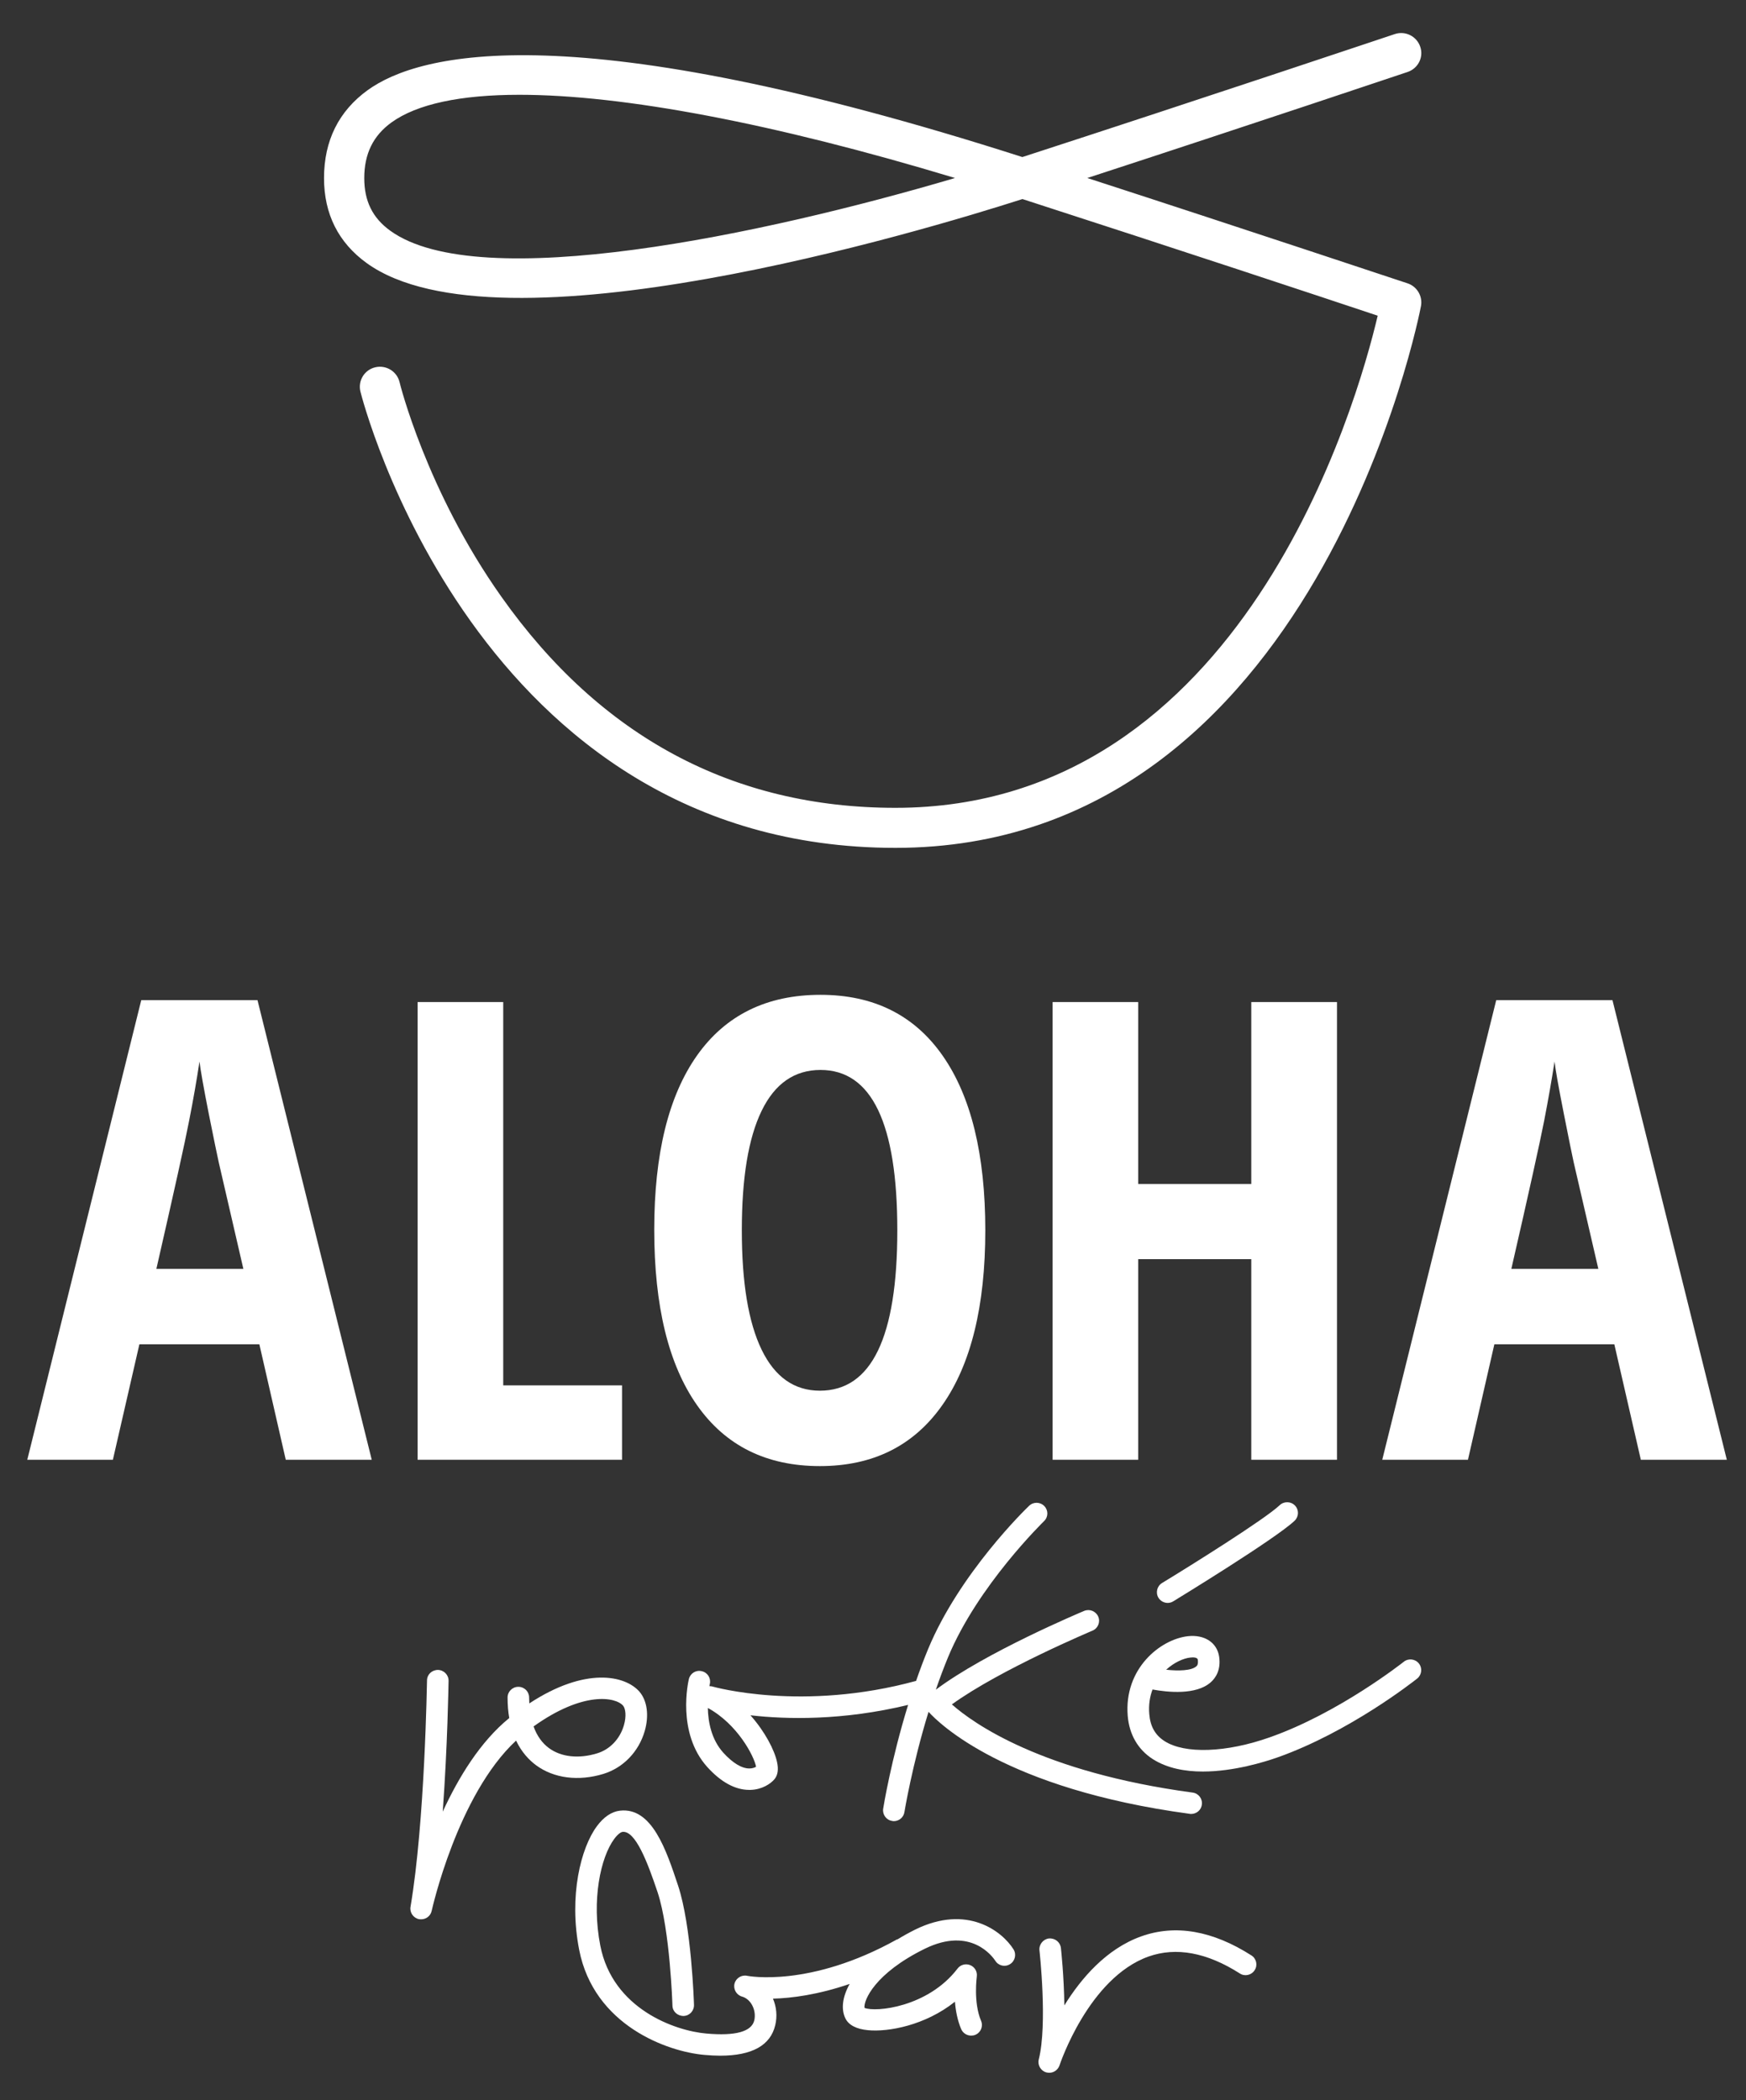
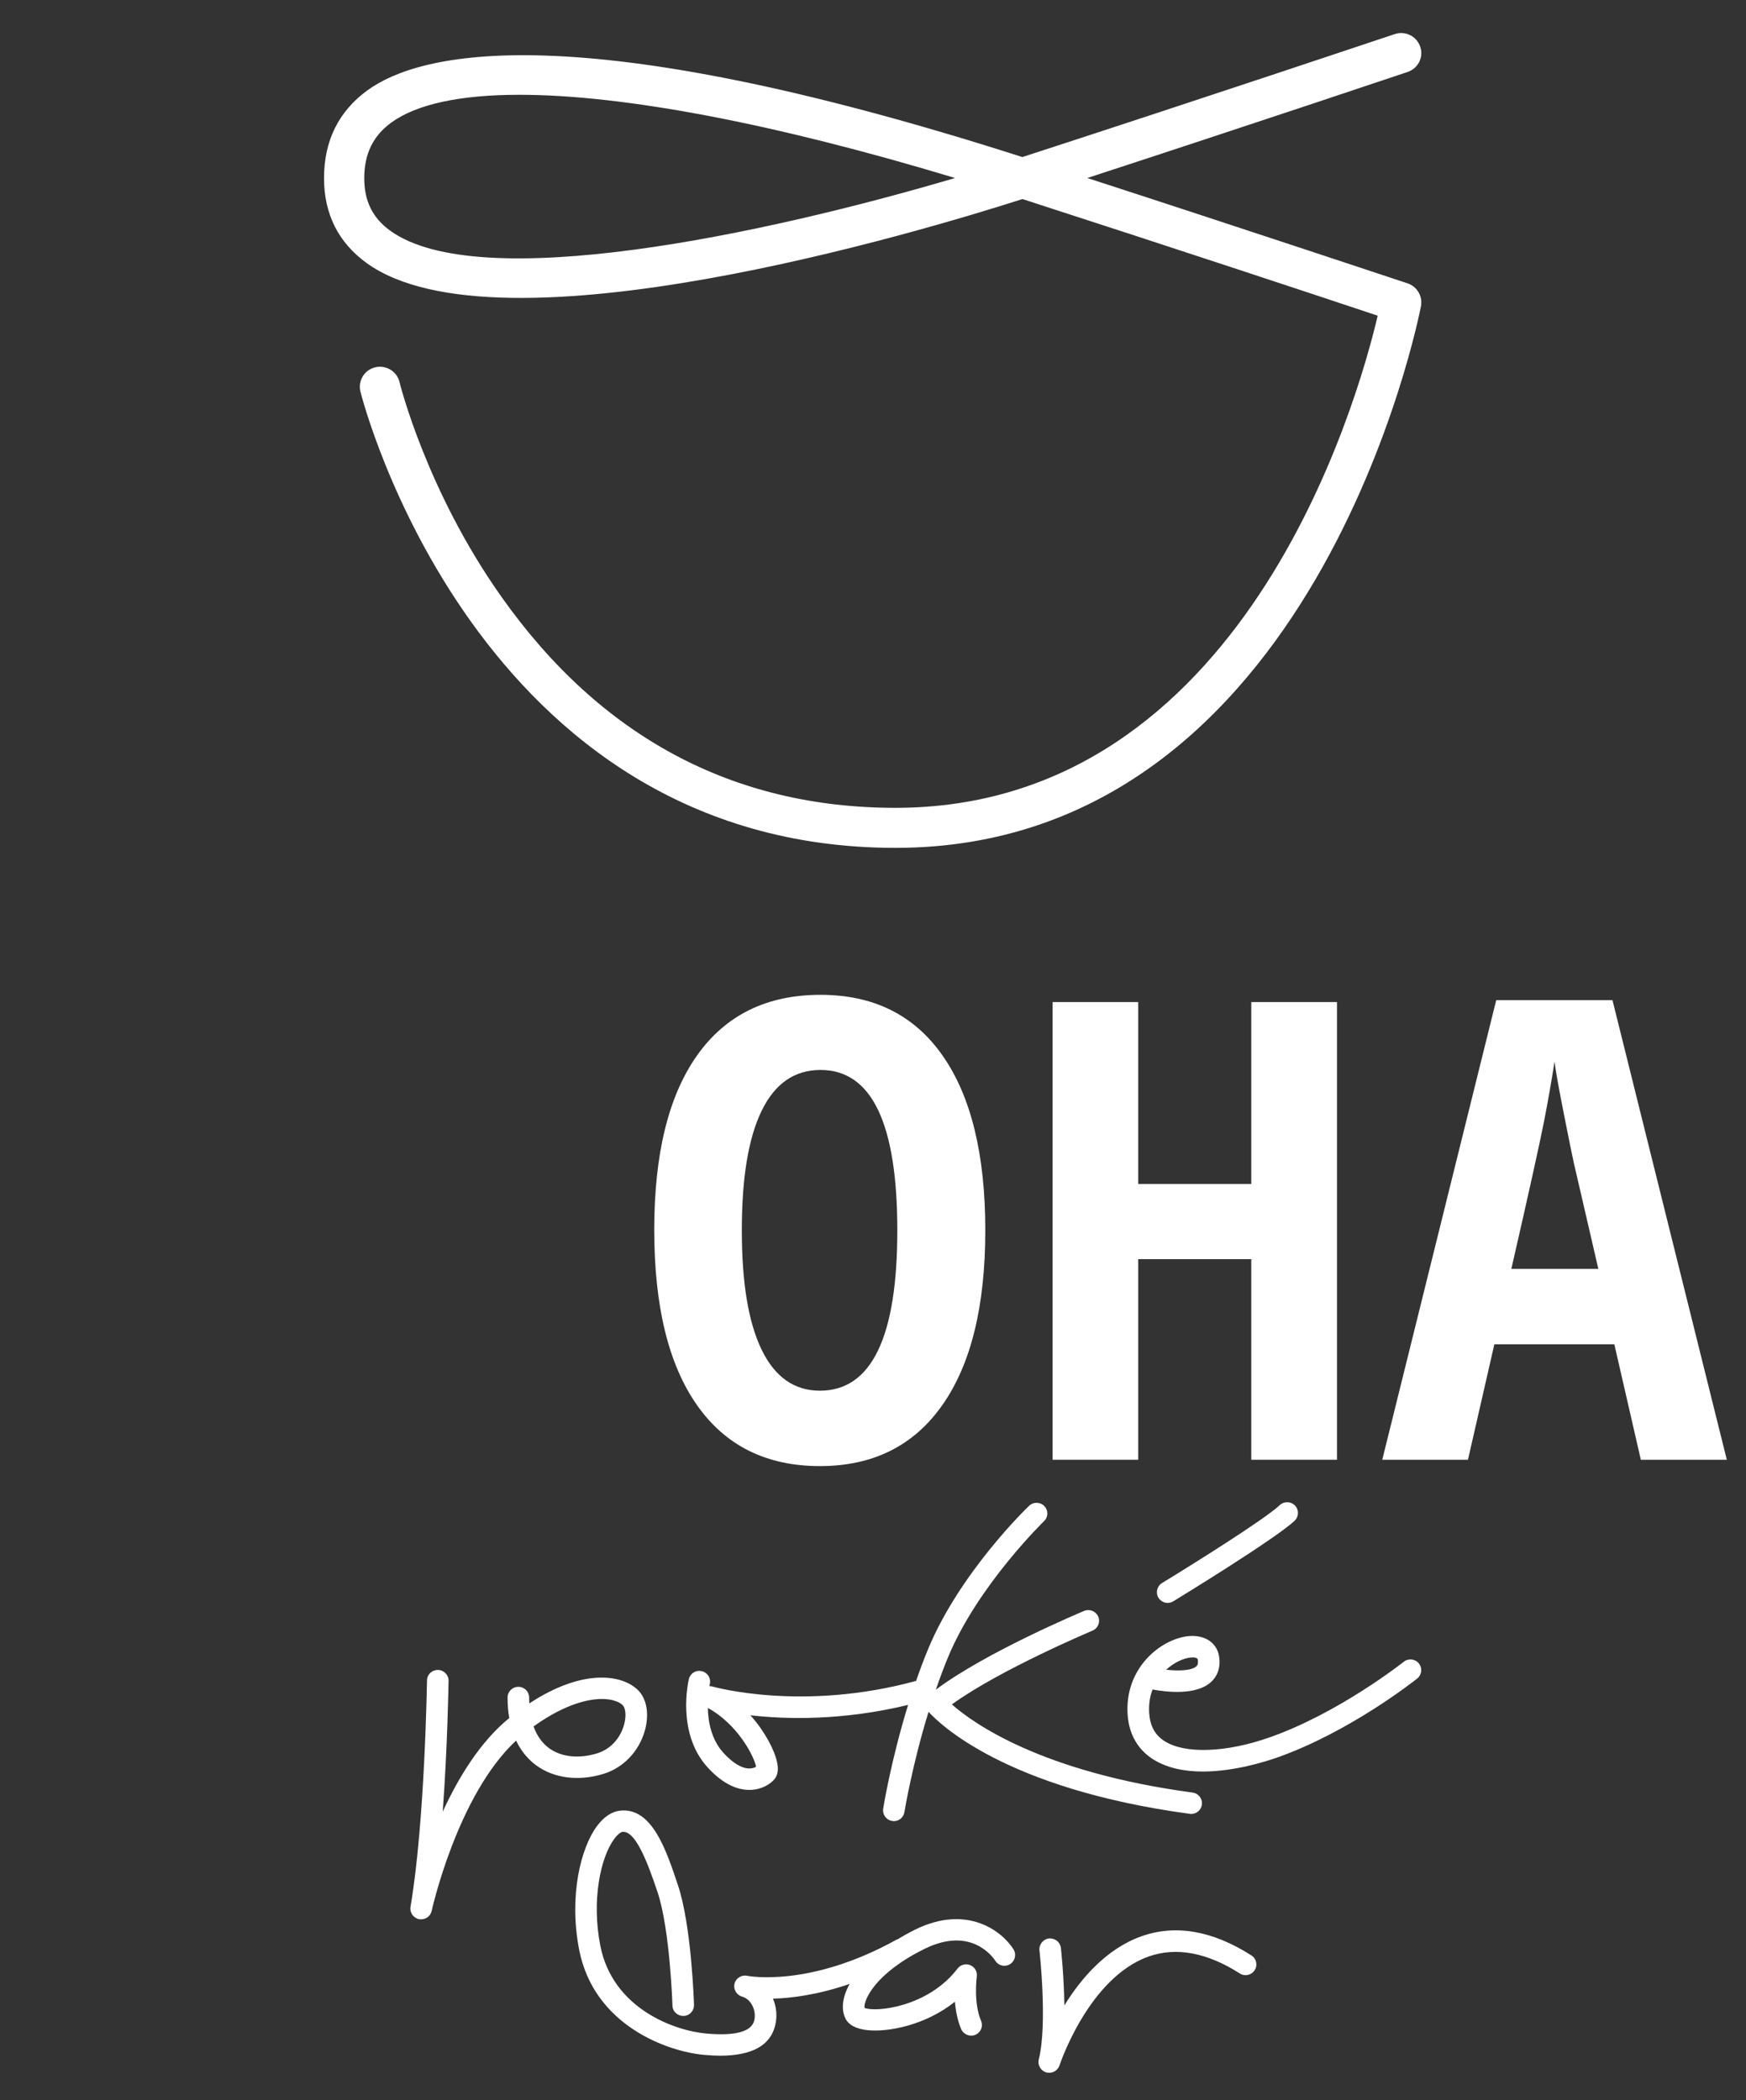
<svg xmlns="http://www.w3.org/2000/svg" width="69pt" height="83pt" viewBox="0 0 69 83" version="1.1">
  <rect x="0" y="0" width="69" height="83" fill="#333333" stroke="none" />
  <g id="surface1">
    <path style=" stroke:none;fill-rule:nonzero;fill:rgb(100%,100%,100%);fill-opacity:1;" d="M 20.527 3.746 C 18.207 3.746 16.48 4.109 15.469 4.84 C 14.746 5.363 14.395 6.082 14.395 7.039 C 14.395 7.949 14.723 8.613 15.426 9.121 C 18.941 11.656 30.168 9.273 37.742 7.035 C 30.57 4.867 24.621 3.746 20.527 3.746 M 35.387 33.508 C 18.781 33.508 14.285 15.648 14.242 15.469 C 14.141 15.043 14.402 14.617 14.828 14.516 C 15.258 14.414 15.684 14.676 15.789 15.098 C 15.797 15.141 16.852 19.402 19.816 23.586 C 23.73 29.121 28.969 31.926 35.387 31.926 C 49.109 31.926 53.625 15.961 54.445 12.477 C 52.461 11.812 46.402 9.805 40.406 7.867 C 36.461 9.133 19.719 14.168 14.492 10.398 C 13.375 9.59 12.805 8.461 12.805 7.039 C 12.805 5.559 13.387 4.391 14.531 3.562 C 16.559 2.098 22.609 0.504 40.402 6.207 C 47.5 3.902 55.043 1.371 55.117 1.348 C 55.535 1.207 55.984 1.43 56.125 1.844 C 56.27 2.258 56.043 2.703 55.629 2.844 C 55.559 2.867 49.395 4.938 42.969 7.035 C 49.516 9.16 55.559 11.18 55.629 11.199 C 56 11.324 56.227 11.707 56.156 12.094 C 56.117 12.305 52.027 33.508 35.387 33.508 " />
-     <path style=" stroke:none;fill-rule:nonzero;fill:rgb(100%,100%,100%);fill-opacity:1;" d="M 9.617 50.145 L 8.645 45.938 C 8.586 45.684 8.457 45.039 8.25 44.016 C 8.047 42.988 7.926 42.297 7.883 41.953 C 7.777 42.664 7.641 43.445 7.473 44.297 C 7.309 45.152 6.875 47.102 6.18 50.145 Z M 11.293 57.691 L 10.25 53.129 L 5.508 53.129 L 4.461 57.691 L 1.078 57.691 L 5.582 39.527 L 10.176 39.527 L 14.691 57.691 Z M 11.293 57.691 " />
-     <path style=" stroke:none;fill-rule:nonzero;fill:rgb(100%,100%,100%);fill-opacity:1;" d="M 16.504 57.691 L 16.504 39.602 L 19.887 39.602 L 19.887 54.75 L 24.582 54.75 L 24.582 57.691 Z M 16.504 57.691 " />
    <path style=" stroke:none;fill-rule:nonzero;fill:rgb(100%,100%,100%);fill-opacity:1;" d="M 29.316 48.625 C 29.316 50.684 29.574 52.258 30.098 53.34 C 30.621 54.418 31.387 54.961 32.402 54.961 C 34.441 54.961 35.461 52.848 35.461 48.625 C 35.461 44.398 34.449 42.285 32.426 42.285 C 31.398 42.285 30.621 42.824 30.098 43.902 C 29.574 44.98 29.316 46.551 29.316 48.625 M 38.938 48.625 C 38.938 51.617 38.371 53.922 37.242 55.527 C 36.113 57.137 34.5 57.941 32.402 57.941 C 30.293 57.941 28.676 57.141 27.547 55.535 C 26.418 53.93 25.855 51.617 25.855 48.598 C 25.855 45.605 26.418 43.309 27.547 41.711 C 28.676 40.117 30.301 39.316 32.426 39.316 C 34.527 39.316 36.137 40.121 37.254 41.723 C 38.375 43.328 38.938 45.629 38.938 48.625 " />
    <path style=" stroke:none;fill-rule:nonzero;fill:rgb(100%,100%,100%);fill-opacity:1;" d="M 63.164 50.145 L 62.191 45.938 C 62.133 45.684 62.004 45.039 61.801 44.016 C 61.598 42.988 61.473 42.297 61.434 41.953 C 61.324 42.664 61.188 43.445 61.023 44.297 C 60.855 45.152 60.426 47.102 59.727 50.145 Z M 64.844 57.691 L 63.797 53.129 L 59.055 53.129 L 58.012 57.691 L 54.625 57.691 L 59.129 39.527 L 63.723 39.527 L 68.242 57.691 Z M 64.844 57.691 " />
    <path style=" stroke:none;fill-rule:nonzero;fill:rgb(100%,100%,100%);fill-opacity:1;" d="M 52.836 57.691 L 49.449 57.691 L 49.449 49.762 L 44.98 49.762 L 44.98 57.691 L 41.598 57.691 L 41.598 39.602 L 44.98 39.602 L 44.98 46.793 L 49.449 46.793 L 49.449 39.602 L 52.836 39.602 Z M 52.836 57.691 " />
    <path style=" stroke:none;fill-rule:nonzero;fill:rgb(100%,100%,100%);fill-opacity:1;" d="M 21.695 69.086 C 21.422 68.887 21.219 68.598 21.086 68.23 C 23.039 66.832 24.324 67.062 24.625 67.41 C 24.719 67.523 24.762 67.824 24.656 68.184 C 24.5 68.723 24.102 69.141 23.598 69.293 C 22.871 69.516 22.176 69.441 21.695 69.086 M 23.848 70.105 C 24.629 69.863 25.238 69.234 25.477 68.418 C 25.656 67.801 25.578 67.219 25.273 66.859 C 24.707 66.207 23.129 65.867 20.918 67.32 C 20.914 67.242 20.91 67.164 20.91 67.086 C 20.91 66.852 20.723 66.664 20.484 66.664 C 20.25 66.664 20.059 66.852 20.059 67.086 C 20.059 67.383 20.082 67.656 20.125 67.898 C 18.977 68.832 18.117 70.25 17.496 71.598 C 17.688 68.992 17.723 66.578 17.727 66.426 C 17.73 66.191 17.539 66 17.305 65.996 C 17.062 66 16.875 66.18 16.875 66.414 C 16.871 66.469 16.793 72.004 16.223 75.359 C 16.184 75.586 16.336 75.801 16.562 75.848 C 16.59 75.852 16.617 75.852 16.645 75.852 C 16.84 75.852 17.016 75.719 17.059 75.52 C 17.07 75.473 18.074 70.945 20.395 68.789 C 20.617 69.258 20.918 69.566 21.188 69.766 C 21.891 70.281 22.859 70.406 23.848 70.105 " />
    <path style=" stroke:none;fill-rule:nonzero;fill:rgb(100%,100%,100%);fill-opacity:1;" d="M 29.879 69.824 C 29.824 69.855 29.738 69.891 29.617 69.891 L 29.613 69.891 C 29.312 69.891 28.957 69.676 28.586 69.27 C 28.113 68.746 27.984 68.055 27.973 67.5 C 29.145 68.137 29.805 69.41 29.879 69.824 M 29.613 70.738 C 29.625 70.738 29.641 70.738 29.652 70.738 C 30.109 70.727 30.453 70.5 30.609 70.312 C 30.738 70.152 30.773 69.93 30.707 69.633 C 30.605 69.164 30.234 68.438 29.656 67.789 C 31.086 67.953 33.301 68.004 35.887 67.379 C 35.219 69.543 34.918 71.379 34.902 71.48 C 34.867 71.711 35.023 71.93 35.258 71.965 C 35.277 71.969 35.301 71.973 35.324 71.973 C 35.527 71.973 35.711 71.824 35.742 71.613 C 35.746 71.59 36.043 69.773 36.695 67.652 C 37.102 68.102 39.715 70.699 47.02 71.684 C 47.035 71.688 47.055 71.688 47.074 71.688 C 47.285 71.688 47.469 71.535 47.496 71.32 C 47.527 71.09 47.367 70.875 47.133 70.844 C 41.164 70.039 38.465 68.109 37.617 67.359 C 39.535 65.973 43.137 64.461 43.172 64.445 C 43.391 64.355 43.492 64.105 43.402 63.891 C 43.309 63.676 43.062 63.574 42.844 63.664 C 42.68 63.734 38.957 65.297 36.984 66.777 C 37.129 66.352 37.289 65.922 37.465 65.496 C 38.641 62.66 41.234 60.145 41.258 60.117 C 41.43 59.957 41.434 59.688 41.27 59.52 C 41.105 59.352 40.836 59.348 40.668 59.512 C 40.555 59.617 37.922 62.168 36.676 65.176 C 36.504 65.59 36.348 66.012 36.203 66.43 C 31.707 67.66 28.203 66.664 28.168 66.656 C 28.125 66.641 28.082 66.641 28.035 66.637 C 28.043 66.586 28.051 66.559 28.051 66.555 C 28.105 66.328 27.965 66.098 27.734 66.047 C 27.504 65.988 27.277 66.133 27.223 66.359 C 27.203 66.445 26.73 68.48 27.953 69.836 C 28.496 70.434 29.055 70.738 29.613 70.738 " />
    <path style=" stroke:none;fill-rule:nonzero;fill:rgb(100%,100%,100%);fill-opacity:1;" d="M 46.145 63.348 C 46.223 63.348 46.297 63.328 46.367 63.285 C 46.531 63.184 50.395 60.824 51.16 60.102 C 51.332 59.938 51.34 59.672 51.176 59.5 C 51.016 59.332 50.746 59.324 50.574 59.484 C 49.992 60.039 47.02 61.895 45.922 62.562 C 45.723 62.684 45.66 62.945 45.781 63.145 C 45.863 63.277 46.004 63.348 46.145 63.348 " />
    <path style=" stroke:none;fill-rule:nonzero;fill:rgb(100%,100%,100%);fill-opacity:1;" d="M 47.039 65.508 C 47.141 65.496 47.32 65.492 47.336 65.594 C 47.359 65.781 47.305 65.832 47.277 65.855 C 47.086 66.027 46.574 66.043 46.086 65.988 C 46.402 65.699 46.773 65.535 47.039 65.508 M 56.07 65.738 C 55.926 65.559 55.656 65.527 55.473 65.676 C 55.449 65.695 52.914 67.699 50.18 68.66 C 48.457 69.27 46.82 69.324 46.02 68.809 C 45.652 68.574 45.457 68.227 45.418 67.742 C 45.387 67.375 45.441 67.047 45.547 66.77 C 46.137 66.879 47.27 67 47.848 66.484 C 48.039 66.316 48.254 66 48.18 65.477 C 48.098 64.918 47.605 64.59 46.941 64.664 C 45.848 64.789 44.414 65.949 44.566 67.812 C 44.629 68.555 44.973 69.145 45.555 69.52 C 46.125 69.883 46.828 70.012 47.535 70.012 C 48.762 70.012 49.984 69.629 50.465 69.461 C 53.34 68.449 55.898 66.422 56.008 66.336 C 56.188 66.188 56.219 65.922 56.07 65.738 " />
    <path style=" stroke:none;fill-rule:nonzero;fill:rgb(100%,100%,100%);fill-opacity:1;" d="M 36.168 76.258 C 35.918 76.383 35.684 76.512 35.469 76.645 C 35.457 76.645 35.449 76.645 35.445 76.648 C 31.992 78.57 29.555 78.09 29.531 78.086 C 29.309 78.035 29.082 78.176 29.027 78.395 C 28.973 78.617 29.105 78.844 29.324 78.906 C 29.676 79.004 29.898 79.441 29.809 79.844 C 29.703 80.293 29.066 80.469 27.918 80.367 C 26.68 80.262 24.211 79.395 23.723 76.891 C 23.371 75.09 23.734 73.406 24.273 72.676 C 24.426 72.469 24.547 72.406 24.594 72.398 C 25.109 72.328 25.59 73.598 25.988 74.785 C 26.48 76.273 26.574 79.234 26.574 79.262 C 26.578 79.496 26.773 79.672 27.012 79.672 C 27.246 79.668 27.43 79.473 27.426 79.238 C 27.422 79.113 27.328 76.125 26.797 74.52 C 26.336 73.137 25.773 71.41 24.496 71.559 C 24.168 71.598 23.855 71.809 23.586 72.176 C 22.957 73.027 22.473 74.918 22.887 77.051 C 23.469 80.051 26.383 81.086 27.84 81.211 C 28.059 81.23 28.266 81.242 28.457 81.242 C 29.719 81.242 30.449 80.836 30.637 80.035 C 30.723 79.676 30.684 79.309 30.547 78.988 C 31.281 78.969 32.32 78.836 33.578 78.406 C 33.285 78.93 33.234 79.41 33.41 79.77 C 33.539 80.031 33.84 80.191 34.301 80.234 C 35.102 80.312 36.562 80.047 37.738 79.109 C 37.766 79.457 37.836 79.84 37.984 80.191 C 38.055 80.352 38.211 80.449 38.379 80.449 C 38.434 80.449 38.488 80.441 38.543 80.418 C 38.762 80.328 38.863 80.078 38.77 79.863 C 38.461 79.133 38.602 78.125 38.602 78.113 C 38.629 77.922 38.523 77.738 38.344 77.664 C 38.164 77.59 37.957 77.645 37.84 77.801 C 36.668 79.332 34.594 79.535 34.164 79.352 C 34.125 79.062 34.562 77.992 36.547 77.016 C 38.379 76.117 39.234 77.344 39.332 77.488 C 39.453 77.688 39.715 77.75 39.914 77.625 C 40.113 77.504 40.176 77.242 40.055 77.043 C 39.609 76.328 38.227 75.246 36.168 76.258 " />
    <path style=" stroke:none;fill-rule:nonzero;fill:rgb(100%,100%,100%);fill-opacity:1;" d="M 49.457 77.281 C 47.918 76.297 46.449 76.043 45.098 76.527 C 43.719 77.02 42.723 78.188 42.062 79.254 C 42.047 78.094 41.934 77.059 41.926 76.984 C 41.898 76.754 41.695 76.59 41.453 76.609 C 41.223 76.637 41.055 76.848 41.078 77.078 C 41.082 77.109 41.402 79.992 41.051 81.391 C 40.996 81.613 41.129 81.84 41.348 81.902 C 41.387 81.91 41.426 81.918 41.465 81.918 C 41.645 81.918 41.812 81.801 41.871 81.625 C 41.883 81.59 43.016 78.172 45.387 77.324 C 46.477 76.938 47.691 77.16 48.996 77.992 C 49.191 78.121 49.457 78.062 49.582 77.863 C 49.711 77.668 49.652 77.406 49.457 77.281 " />
  </g>
</svg>